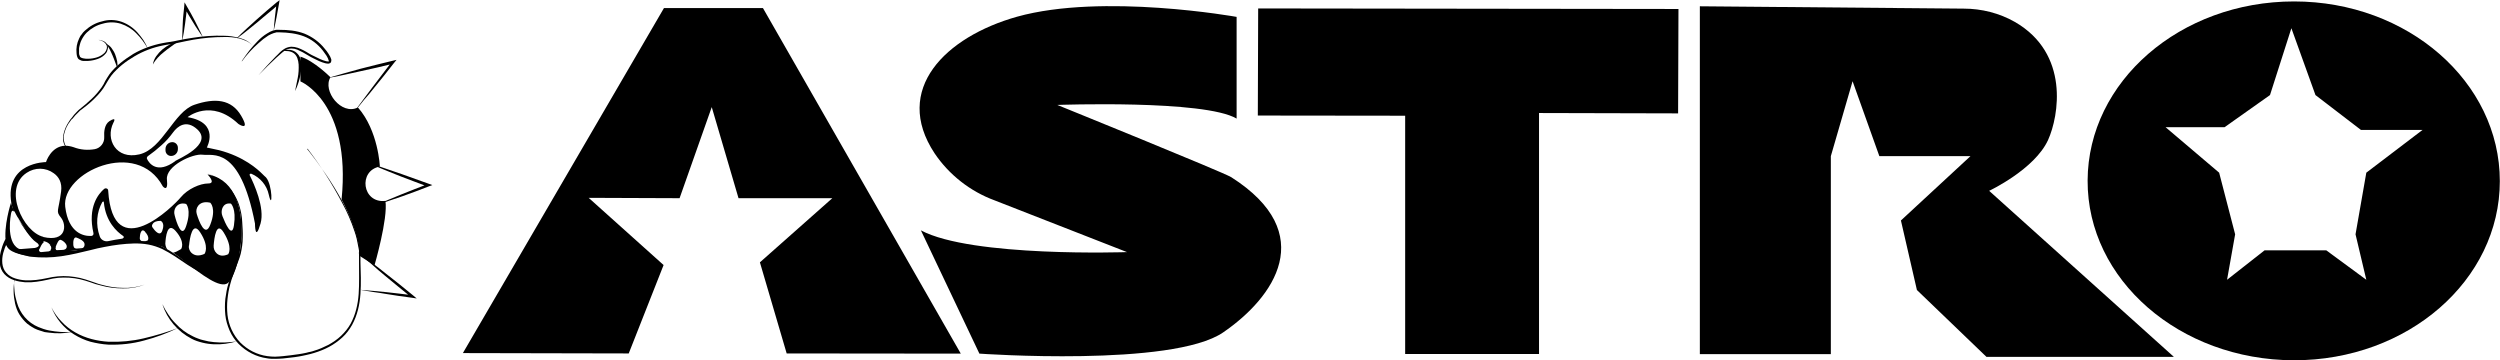
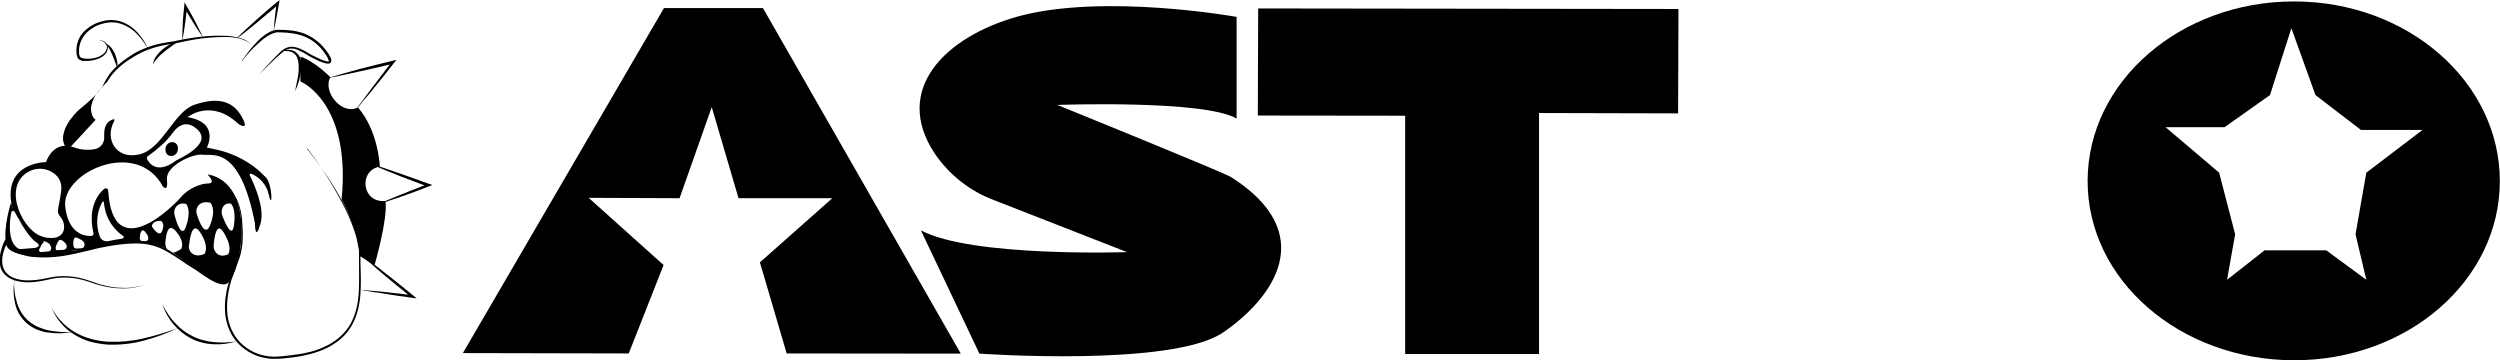
<svg xmlns="http://www.w3.org/2000/svg" id="Layer_1" viewBox="0 0 139.13 20.04">
  <g>
    <path d="M.79,15.57c-.02,.21,0,.43,.02,.64,.02,.21,.07,.42,.13,.62,.17,.61,.6,1.12,1.19,1.37,.19,.08,.4,.15,.6,.19,.42,.08,.85,.11,1.28,.09-.43,.08-.87,.09-1.3,.03l-.16-.02c-.05,0-.11-.02-.16-.04l-.16-.05c-.05-.02-.11-.04-.15-.05-.21-.08-.4-.21-.57-.34-.17-.15-.31-.32-.43-.51s-.19-.4-.24-.61c-.1-.44-.11-.89-.03-1.32Z" />
    <path d="M2.86,17.1c.15,.3,.34,.57,.57,.8,.22,.24,.48,.44,.76,.6,.57,.33,1.22,.48,1.86,.52,.66,.02,1.31-.04,1.95-.19s1.28-.34,1.89-.57c-.6,.29-1.22,.52-1.87,.69-.65,.18-1.32,.25-1.99,.23-.34-.02-.67-.08-.99-.16-.32-.09-.63-.23-.92-.41-.57-.35-1.01-.88-1.26-1.51Z" />
    <path d="M9.05,16.95c.09,.19,.2,.38,.31,.54,.11,.17,.24,.34,.39,.49,.28,.31,.61,.56,.99,.74,.09,.05,.18,.08,.28,.12s.19,.07,.29,.09l.3,.07c.05,0,.1,.02,.15,.02s.1,.02,.15,.02c.42,.04,.84,.02,1.25-.04-.41,.12-.83,.18-1.26,.16-.11,0-.21-.02-.32-.03s-.21-.04-.31-.06-.21-.06-.31-.09-.2-.08-.3-.13c-.77-.4-1.36-1.09-1.62-1.91h0Z" />
    <path d="M17.09,8.29c.37,.46,.72,.94,1.05,1.42s.64,.99,.92,1.51c.28,.52,.53,1.06,.72,1.62,.1,.28,.17,.57,.22,.86l.02,.11,.02,.11,.02,.11s0,.08,0,.11c0,.15,0,.29,0,.44,.02,.59,.04,1.18,0,1.77s-.17,1.19-.46,1.72c-.15,.27-.33,.51-.55,.71s-.47,.38-.73,.52-.54,.25-.83,.34c-.07,.02-.15,.04-.21,.06s-.15,.04-.21,.05c-.15,.03-.29,.07-.44,.09s-.29,.05-.44,.06-.29,.04-.44,.05-.29,.02-.44,.02-.3,0-.45-.03c-.6-.08-1.15-.37-1.58-.8-.21-.21-.38-.47-.5-.74-.12-.28-.21-.57-.24-.87-.03-.3-.03-.6,0-.9,.04-.3,.09-.59,.18-.87l.06-.21c.02-.07,.05-.14,.07-.21l.07-.21,.08-.21,.17-.41c.05-.14,.1-.28,.14-.41,.08-.28,.11-.57,.12-.86s0-.59-.02-.88c0-.29-.05-.58-.13-.86-.08-.28-.2-.55-.37-.79-.05-.06-.08-.12-.13-.18l-.15-.17-.16-.15c-.05-.05-.11-.09-.17-.14-.23-.18-.49-.32-.77-.42,.28,.09,.54,.22,.78,.4,.06,.05,.11,.09,.18,.14l.16,.15,.15,.17c.05,.05,.09,.11,.14,.18,.17,.24,.31,.51,.39,.79s.14,.57,.15,.87c.02,.29,.04,.59,.03,.88,0,.3-.05,.6-.11,.88-.04,.15-.08,.28-.14,.43l-.16,.41-.08,.21-.07,.21-.07,.21-.06,.21c-.08,.28-.13,.57-.16,.86-.03,.29-.03,.57,0,.87,.03,.28,.11,.57,.23,.83,.12,.26,.28,.5,.48,.71,.41,.41,.93,.68,1.51,.76,.15,.02,.28,.03,.43,.03,.14,0,.29-.02,.44-.03l.44-.05c.15-.02,.29-.04,.44-.06s.28-.05,.43-.08c.07-.02,.14-.04,.21-.05s.14-.04,.21-.06c.28-.08,.54-.2,.8-.33,.25-.14,.49-.3,.7-.5,.21-.2,.39-.42,.53-.67,.28-.51,.41-1.09,.45-1.66s.02-1.17,.02-1.76c0-.15,0-.3,0-.44v-.21l-.02-.11-.02-.11c-.05-.29-.11-.57-.21-.85-.18-.55-.42-1.1-.7-1.61-.56-1.06-1.19-2.05-1.91-2.99Z" />
    <path d="M12.68,15.76c-.27-.06-.53-.15-.79-.25-.25-.11-.5-.22-.75-.36-.49-.25-.94-.57-1.4-.88-.23-.15-.47-.29-.71-.41-.24-.11-.5-.2-.77-.25-.54-.1-1.09-.06-1.62,0-.27,.03-.54,.08-.81,.13s-.54,.11-.8,.18c-.53,.13-1.07,.26-1.62,.34s-1.11,.09-1.67,.03c-.07,0-.14-.02-.21-.04l-.21-.05-.2-.06c-.07-.02-.13-.05-.2-.08-.24-.12-.49-.28-.66-.54h.13c-.09,.18-.16,.37-.21,.56-.05,.19-.07,.39-.05,.58,.02,.19,.09,.38,.22,.52,.13,.15,.3,.25,.48,.31,.19,.06,.38,.1,.58,.11s.4,0,.6-.02c.2-.02,.4-.06,.6-.1,.2-.05,.41-.08,.61-.1,.41-.04,.83,0,1.24,.09,.2,.05,.4,.11,.59,.18l.29,.1c.09,.04,.19,.06,.29,.09,.39,.11,.8,.18,1.21,.18,.41,.02,.82-.05,1.21-.18-.38,.15-.8,.22-1.21,.21-.41,0-.83-.05-1.22-.16-.1-.03-.2-.05-.3-.08l-.29-.1c-.19-.07-.38-.12-.58-.17-.4-.09-.8-.11-1.21-.08-.2,.02-.41,.06-.6,.11-.2,.05-.41,.08-.61,.11s-.41,.04-.63,.03c-.21-.02-.42-.05-.62-.12-.21-.07-.39-.18-.54-.34-.15-.17-.24-.38-.25-.6-.02-.21,0-.43,.05-.64,.05-.21,.12-.41,.21-.6l.06-.11,.07,.11s.03,.05,.05,.08c.02,.02,.04,.05,.06,.07l.07,.07s.05,.05,.08,.06c.11,.08,.22,.15,.34,.2,.06,.02,.12,.05,.18,.08l.19,.06c.06,.02,.13,.03,.2,.05,.07,.02,.13,.03,.2,.04,.54,.06,1.09,.06,1.62-.02,.54-.08,1.07-.21,1.61-.34,.27-.07,.54-.11,.81-.18s.54-.1,.82-.13c.55-.06,1.11-.09,1.66,.02,.28,.05,.54,.15,.79,.27,.24,.12,.49,.27,.71,.42,.23,.15,.45,.32,.68,.48s.46,.3,.7,.44,.48,.26,.73,.38c.25,.13,.52,.22,.78,.29Z" />
    <path d="M14.8,9.87c-.06-.06-.13-.11-.19-.18-.28-.28-1.04-.97-2.41-1.33l-.69-.15s.76-1.38-1.07-1.69c0,0,1.3-1.07,2.83,.38,0,0,.69,.46,.15-.46s-1.45-1-2.6-.61-1.76,2.45-3.06,2.76-1.91-.84-1.45-1.76c0,0,.23-.38-.23-.08-.26,.18-.3,.57-.28,.88,.02,.32-.21,.61-.52,.67-.4,.07-.8,.04-1.19-.11-.15-.05-.31-.08-.47-.08-.79,.03-1.06,.91-1.06,.91,0,0-2.3,0-1.93,2.28,0,.03,.02,.06,.02,.1,0,0,.03,.11,.09,.3,.03,.02,.05,.05,.07,.07,.05,.11,.11,.21,.17,.32l.02,.02c.24,.42,.71,1.13,1.01,1.32,.11,.07,.15,.13,.15,.17,.03,.03,.06,.05,.09,.08,.05-.11,.11-.21,.18-.24,.02-.02,.05-.02,.08,0,.1,.03,.19,.08,.26,.16,.03,.03,.06,.07,.08,.11,.03,.07,.02,.15-.04,.2,.35,.08,.87,.11,1.61,0,.16-.02,.33-.05,.51-.09,2.37-.49,2.83-.49,4.05-.11,.1,.03,.24,.15,.34,.19-.07-.1-.11-.21-.12-.34,.02-.37,.11-1.23,.57-.71,.57,.65,.31,1.01,.31,1.01-.19,.1-.32,.2-.45,.19,.2,.14,.44,.33,.69,.53h0c.86,.67,1.94,1.51,2.36,1.17,.03-.02,.05-.05,.08-.08h0c.24-.28,.48-.96,.6-1.76h0c.04-.26,.06-.51,.08-.76h0c.06-1.47-.32-3.07-1.74-3.41h0c-.05-.02-.1-.02-.15-.03,0,0,.5,.5,.04,.5s-1.15,.31-1.53,.77-3.78,3.86-4.04-.38c0-.07-.06-.12-.14-.12-.03,0-.05,.02-.08,.03-.33,.28-.93,1.02-.6,2.46,.02,.08-.03,.15-.11,.16h-.02c-.37,.02-1.26-.12-1.44-1.62-.23-1.92,3.98-3.83,5.43-1.14,0,0,.31,.38,.23-.38s1.45-1.46,1.99-1.38,2.07-.54,2.91,3.83c0,0,0,1.07,.31,0,.25-.88-.37-2.22-.6-2.68-.02-.04,0-.08,.03-.09,.02,0,.04,0,.06,0,.49,.21,.86,.64,.97,1.17,.21,.93,.22-.55-.16-.97Zm-2.1,4.28c-.31,.14-.51,.07-.64-.05-.12-.11-.18-.27-.17-.43,.03-.41,.15-1.4,.56-.73,.52,.84,.26,1.2,.25,1.2h0Zm-.32-2.12c-.06-.15-.06-.31,0-.46,.07-.15,.2-.28,.47-.24,0,0,.31,.27,.17,1.21-.11,.76-.49-.13-.64-.51Zm-1.35-.58c.11-.14,.31-.25,.67-.17,0,0,.36,.31,0,1.23-.28,.74-.63-.2-.75-.6-.05-.16-.02-.33,.08-.46h0Zm-.51,2.22c.04-.42,.19-1.4,.62-.74,.54,.83,.24,1.2,.24,1.2-.34,.15-.55,.08-.69-.03-.13-.1-.2-.27-.18-.43h0Zm-.73-2.15c.1-.13,.27-.25,.57-.17,0,0,.31,.31,0,1.23-.24,.74-.54-.2-.64-.6-.05-.16-.02-.33,.07-.46h0Zm-1.28,.92c.06-.08,.19-.15,.43-.15,0,0,.26,.1,.09,.55-.13,.36-.43-.02-.54-.18-.05-.06-.04-.15,.02-.21h0Zm-.44,.46c.29,.31,.15,.48,.15,.48-.17,.08-.28,.07-.35,.03-.06-.03-.1-.1-.09-.17,0-.17,.07-.59,.3-.34h0Zm-2.37-1.66s.04-.03,.06-.02c.02,0,.02,.02,.02,.04,.1,1.08,.73,1.64,1.07,1.87,.04,.02,.05,.08,.02,.11-.02,.02-.04,.03-.06,.04-.24,.03-.56,.09-.79,.14-.21,.04-.41-.08-.47-.27-.23-.64-.18-1.33,.15-1.92h0Zm-3.29,1.94c-1.13-.27-2.26-2.68-.93-3.56,.46-.31,1.06-.31,1.51,.02,.27,.19,.48,.51,.41,1.02-.15,1.15-.31,1.07,0,1.46s.31,1.37-.99,1.07h0Zm1.84,.04c.11,.04,.38,.15,.44,.3,.05,.13-.02,.28-.12,.29l-.26,.02c-.23,.02-.21-.13-.23-.19-.02-.23,.03-.47,.18-.42h0Zm-.55,.42c.03,.08,.02,.16-.05,.22-.02,.02-.05,.04-.08,.04l-.38,.03c-.07,0-.12-.06-.11-.13,0-.02,0-.04,.02-.05v-.02c.08-.19,.16-.42,.29-.38,.14,.06,.25,.16,.32,.3h0Zm6.05-4.67c-1,.73-1.45,.13-1.57-.13-.02-.05,0-.11,.05-.15,.27-.19,.52-.39,.76-.61,.24-.21,.45-.45,.64-.71,.24-.33,.73-.74,1.35-.17,.91,.84-1.09,1.66-1.23,1.76Z" />
    <path d="M9.52,8.68h0c-.17,0-.31-.14-.31-.31v-.08c0-.21,.17-.38,.38-.38h0c.17,0,.31,.14,.31,.31v.08c0,.21-.17,.38-.38,.38Z" />
    <path d="M3.65,13.87s-.05,.04-.08,.04l-.38,.03c-.07,0-.12-.06-.11-.13,0-.02,0-.04,.02-.05v-.02c-.1-.03-.21-.07-.33-.11,.03,.03,.06,.07,.08,.11,.03,.07,.02,.15-.04,.2-.03,.02-.06,.04-.1,.05l-.42,.04c-.06,0-.11-.04-.12-.1,0-.02,0-.05,.02-.06l.07-.14c.05-.11,.11-.21,.18-.24-.6-.29-1.09-.76-1.44-1.33,.24,.42,.71,1.13,1.01,1.32,.11,.07,.15,.13,.15,.17,0,.11-.23,.15-.23,.15l-.76,.06c-.05,0-.1,0-.15-.03-.71-.4-.41-1.92-.41-1.92,.02-.12,.06-.21,.13-.17,.03,.02,.05,.05,.07,.07-.07-.15-.13-.31-.18-.47,0-.02-.02-.04-.02-.05,0,0-.43,1.3-.28,2.24,0,.03,0,.05,.02,.08,.08,.41,.77,.6,1.57,.65h0c.44,.03,.86,.02,1.3-.02h0c.27-.02,.54-.07,.8-.13h0c.14-.03,.27-.08,.39-.15h0c-.27,0-.53-.02-.78-.06Z" />
-     <path d="M3.79,8.32c-.11-.09-.2-.21-.24-.35-.05-.14-.05-.29-.03-.44,.05-.28,.17-.56,.34-.8,.02-.03,.04-.06,.06-.09l.07-.08,.13-.17,.15-.16,.08-.08,.04-.04s.03-.03,.05-.04c.23-.18,.44-.36,.65-.56,.21-.19,.39-.41,.56-.64,.08-.11,.15-.24,.21-.37,.08-.13,.15-.25,.24-.38,.09-.11,.18-.23,.29-.33,.1-.1,.21-.2,.32-.29,.22-.18,.47-.35,.71-.5,.5-.29,1.06-.49,1.63-.6,.14-.03,.29-.05,.43-.07s.28-.05,.42-.08c.28-.06,.57-.11,.85-.15,.57-.09,1.15-.13,1.72-.11,.29,0,.57,.05,.86,.12,.14,.04,.28,.09,.4,.16,.13,.07,.24,.17,.33,.28-.09-.11-.21-.2-.34-.26s-.26-.11-.4-.15c-.28-.06-.57-.09-.85-.08-.57,0-1.14,.05-1.71,.15-.28,.05-.56,.11-.84,.17-.14,.04-.28,.06-.43,.08s-.28,.04-.42,.07c-.56,.11-1.09,.31-1.58,.6-.24,.14-.48,.3-.7,.48-.11,.09-.21,.18-.31,.28-.1,.1-.2,.2-.28,.31s-.16,.23-.23,.35c-.07,.13-.15,.25-.23,.38-.17,.24-.37,.45-.58,.65-.21,.2-.44,.38-.67,.55-.02,0-.02,.02-.04,.03l-.04,.04-.08,.08-.15,.15-.14,.17-.06,.05s-.04,.06-.06,.08c-.18,.22-.3,.49-.36,.77-.03,.14-.02,.28,.02,.42,.03,.15,.11,.27,.22,.36Z" />
+     <path d="M3.79,8.32c-.11-.09-.2-.21-.24-.35-.05-.14-.05-.29-.03-.44,.05-.28,.17-.56,.34-.8,.02-.03,.04-.06,.06-.09l.07-.08,.13-.17,.15-.16,.08-.08,.04-.04s.03-.03,.05-.04c.23-.18,.44-.36,.65-.56,.21-.19,.39-.41,.56-.64,.08-.11,.15-.24,.21-.37,.08-.13,.15-.25,.24-.38,.09-.11,.18-.23,.29-.33,.1-.1,.21-.2,.32-.29,.22-.18,.47-.35,.71-.5,.5-.29,1.06-.49,1.63-.6,.14-.03,.29-.05,.43-.07s.28-.05,.42-.08c.28-.06,.57-.11,.85-.15,.57-.09,1.15-.13,1.72-.11,.29,0,.57,.05,.86,.12,.14,.04,.28,.09,.4,.16,.13,.07,.24,.17,.33,.28-.09-.11-.21-.2-.34-.26s-.26-.11-.4-.15c-.28-.06-.57-.09-.85-.08-.57,0-1.14,.05-1.71,.15-.28,.05-.56,.11-.84,.17-.14,.04-.28,.06-.43,.08s-.28,.04-.42,.07c-.56,.11-1.09,.31-1.58,.6-.24,.14-.48,.3-.7,.48-.11,.09-.21,.18-.31,.28-.1,.1-.2,.2-.28,.31s-.16,.23-.23,.35l-.04,.04-.08,.08-.15,.15-.14,.17-.06,.05s-.04,.06-.06,.08c-.18,.22-.3,.49-.36,.77-.03,.14-.02,.28,.02,.42,.03,.15,.11,.27,.22,.36Z" />
    <path d="M8.22,2.7c-.17-.31-.38-.59-.63-.84-.24-.25-.54-.43-.87-.54-.33-.1-.68-.1-1.01,0-.33,.08-.63,.25-.88,.49-.06,.06-.11,.12-.16,.19-.02,.04-.05,.07-.07,.11-.02,.04-.05,.08-.06,.11-.04,.08-.07,.15-.09,.24l-.03,.12s-.02,.08-.02,.12c0,.08,0,.17,0,.25,0,.04,0,.08,.02,.12l.02,.05,.02,.05s.05,.04,.08,.05c.04,.02,.08,.02,.11,.03,.08,.02,.17,.02,.25,.02,.17,0,.34-.03,.5-.08,.16-.05,.31-.14,.43-.26,.1-.12,.17-.31,.08-.46-.05-.07-.11-.13-.19-.17s-.16-.07-.24-.08c.09,0,.18,.03,.26,.06s.16,.09,.21,.17c.05,.08,.07,.18,.05,.27-.02,.09-.05,.18-.11,.25-.12,.15-.28,.25-.45,.31-.17,.06-.35,.1-.54,.11-.09,0-.18,0-.28,0-.05,0-.1-.02-.14-.04-.05-.02-.11-.05-.14-.1-.02-.02-.02-.05-.04-.08l-.02-.07s-.02-.09-.02-.14c-.03-.28,.02-.56,.14-.81,.02-.05,.04-.08,.06-.12s.05-.08,.08-.11c.05-.08,.11-.15,.18-.21,.27-.25,.6-.44,.96-.52,.35-.11,.73-.1,1.08,.02,.34,.12,.65,.33,.89,.6,.12,.13,.23,.28,.33,.42,.1,.16,.18,.31,.25,.48Z" />
    <path d="M6.54,3.81c-.05-.12-.1-.25-.14-.37s-.09-.24-.14-.36c-.05-.11-.1-.23-.16-.34-.06-.11-.13-.22-.21-.31,.13,.05,.24,.14,.32,.25,.08,.11,.15,.22,.2,.35,.05,.12,.08,.25,.11,.38,.02,.14,.03,.27,.02,.41Z" />
    <path d="M9.91,2.31l-.4,.29c-.13,.09-.26,.19-.38,.29-.06,.05-.12,.1-.18,.15l-.08,.08s-.05,.06-.08,.08c-.11,.12-.21,.25-.28,.39,.02-.17,.09-.33,.19-.47s.21-.26,.34-.37c.13-.11,.27-.2,.42-.28,.14-.08,.3-.14,.46-.18Z" />
    <path d="M10.14,2.25c0-.31,.02-.62,.03-.94s.05-.62,.08-.93l.02-.25,.12,.21,.24,.42c.08,.15,.15,.28,.23,.43,.08,.15,.15,.29,.22,.44s.15,.29,.21,.44c-.1-.13-.18-.27-.28-.41s-.18-.28-.26-.41l-.25-.41-.24-.42,.15-.03c-.03,.31-.07,.62-.11,.93s-.09,.61-.15,.92Z" />
    <path d="M13.19,2.11c.18-.18,.35-.35,.54-.52,.18-.17,.37-.34,.55-.5s.37-.33,.56-.49,.38-.32,.57-.48l.15-.11-.03,.18c-.05,.25-.09,.51-.14,.77s-.1,.51-.16,.76c.02-.26,.04-.51,.07-.77s.06-.51,.09-.77l.11,.06c-.18,.17-.37,.33-.57,.49s-.38,.32-.57,.48-.38,.31-.58,.47-.39,.31-.59,.45Z" />
    <path d="M13.46,3.39c.13-.19,.26-.38,.41-.57,.15-.18,.3-.36,.46-.52,.16-.17,.34-.32,.54-.44,.1-.07,.21-.12,.32-.16l.09-.02s.06-.02,.09-.02c.06,0,.12,0,.18,0,.47,0,.94,.04,1.39,.21,.44,.18,.84,.47,1.13,.84,.08,.09,.15,.18,.21,.28,.03,.05,.06,.1,.09,.15,.03,.06,.05,.12,.07,.18,0,.05,0,.09-.02,.14-.03,.05-.08,.07-.12,.08-.07,0-.14,0-.2-.02-.11-.03-.23-.07-.34-.12-.11-.05-.21-.1-.31-.15-.11-.05-.21-.11-.31-.17-.19-.12-.39-.23-.6-.32-.1-.04-.21-.06-.32-.06-.11,0-.21,.03-.31,.08l-.07,.04-.07,.05s-.09,.07-.13,.11c-.08,.08-.18,.15-.26,.23-.34,.31-.67,.64-.99,.97,.3-.35,.62-.69,.94-1.02,.08-.08,.17-.16,.25-.25,.05-.04,.08-.08,.13-.11,.02-.02,.05-.04,.07-.05l.08-.05c.11-.06,.23-.09,.35-.1,.12,0,.24,.02,.36,.06,.22,.08,.43,.19,.63,.32,.1,.06,.2,.11,.31,.16s.21,.1,.31,.15c.1,.05,.21,.08,.31,.11,.05,.02,.09,.02,.15,.02,.02,0,.02,0,.02,0v-.03s-.03-.09-.05-.14-.05-.09-.08-.15c-.06-.09-.13-.18-.2-.28-.28-.36-.64-.64-1.06-.8s-.88-.21-1.34-.22h-.17s-.05,0-.08,.02l-.08,.02c-.11,.04-.21,.08-.31,.14-.19,.12-.37,.26-.54,.42-.34,.3-.66,.64-.93,1.02Z" />
    <path d="M15.68,2.85c.12-.05,.24-.08,.37-.08,.14,0,.27,.04,.38,.11,.11,.08,.21,.19,.26,.31,.05,.12,.08,.26,.08,.39,0,.26-.02,.51-.09,.77-.06,.25-.15,.49-.26,.72,.05-.25,.1-.5,.15-.74,.05-.25,.06-.49,.05-.74-.02-.24-.08-.48-.26-.62s-.44-.15-.69-.12Z" />
    <path d="M19.69,6.27c.17-.25,.34-.48,.52-.72l.53-.71,.54-.71,.54-.71,.08,.12c-.6,.15-1.21,.29-1.82,.42-.31,.07-.61,.13-.91,.2s-.61,.13-.92,.18c.3-.09,.6-.17,.9-.26s.6-.16,.9-.25c.6-.15,1.21-.31,1.81-.45l.21-.05-.14,.17-.55,.7-.56,.69c-.18,.23-.37,.46-.57,.68-.19,.24-.37,.47-.57,.69Z" />
    <path d="M20.84,9.18c.26,.08,.51,.16,.76,.25s.51,.17,.76,.26c.5,.18,1.01,.36,1.51,.54l.19,.07-.19,.07-.73,.28c-.24,.09-.49,.18-.74,.27s-.5,.17-.74,.25-.5,.17-.75,.25c.24-.11,.48-.21,.72-.31s.48-.2,.73-.3,.49-.19,.73-.29l.73-.28v.15c-.5-.18-1-.38-1.51-.57-.25-.1-.5-.2-.75-.3s-.49-.2-.73-.31Z" />
    <path d="M19.94,14.07l.78,.57c.26,.19,.51,.39,.76,.59l.76,.6c.25,.2,.5,.41,.75,.61l.2,.17-.26-.04c-.48-.06-.96-.13-1.44-.21-.24-.04-.48-.08-.72-.11s-.48-.08-.72-.12c.24,.02,.48,.04,.73,.06s.48,.05,.73,.07c.48,.05,.96,.11,1.45,.17l-.05,.13c-.25-.2-.5-.41-.75-.61-.25-.21-.5-.41-.74-.61s-.49-.41-.73-.63-.5-.41-.73-.64Z" />
    <path d="M16.72,3.16v1.37s2.83,1.15,2.29,6.57c0,0,1.07,1.99,.99,3.13l.84,.54s.76-2.6,.61-3.59c-1.3,.15-1.53-1.69-.31-1.91,0,0-.08-1.99-1.22-3.29-.92,.46-1.99-.92-1.53-1.68,0,0-.91-.92-1.68-1.15Z" />
  </g>
  <g>
    <polygon points="25.76 19.65 34.99 19.67 36.93 14.75 32.76 11.01 37.82 11.03 39.61 5.96 41.1 11.03 46.32 11.03 42.29 14.6 43.78 19.67 53.47 19.68 42.46 .45 36.95 .45 25.76 19.65" />
    <path d="M54.51,19.68s10.73,.76,13.56-1.18,5.36-5.51,.45-8.64c-.45-.28-9.68-4.02-9.68-4.02,0,0,8.19-.3,9.98,.76V.94s-7.45-1.34-12.22-.01c-3.98,1.12-6.94,4.04-4.59,7.6,.8,1.19,1.98,2.12,3.34,2.62l7.37,2.88s-8.64,.3-11.47-1.21l3.26,6.87Z" />
    <polygon points="70.02 .47 70 6.43 78.2 6.44 78.2 19.7 85.65 19.7 85.65 6.29 93.39 6.31 93.41 .5 70.02 .47" />
-     <path d="M94.6,.35V19.71h7.29V8.69l1.21-4.17,1.49,4.17h5.07l-3.87,3.58,.89,3.87,3.87,3.72h10.43l-10.28-9.24s2.53-1.19,3.28-2.83c.6-1.33,1.21-4.81-1.85-6.57-.86-.49-1.85-.74-2.85-.74l-14.67-.13Z" />
    <path d="M127.67,.08c-6.33,0-11.47,4.45-11.49,9.97s5.12,9.98,11.47,10c6.35,.01,11.47-4.45,11.47-9.97S134,.08,127.67,.08Zm4.02,9.53l-.6,3.43,.6,2.53-2.23-1.64h-3.43l-2.09,1.64,.45-2.53-.89-3.43-2.98-2.53h3.28l2.53-1.79,1.19-3.72,1.34,3.72,2.53,1.94h3.43l-3.13,2.38Z" />
  </g>
</svg>